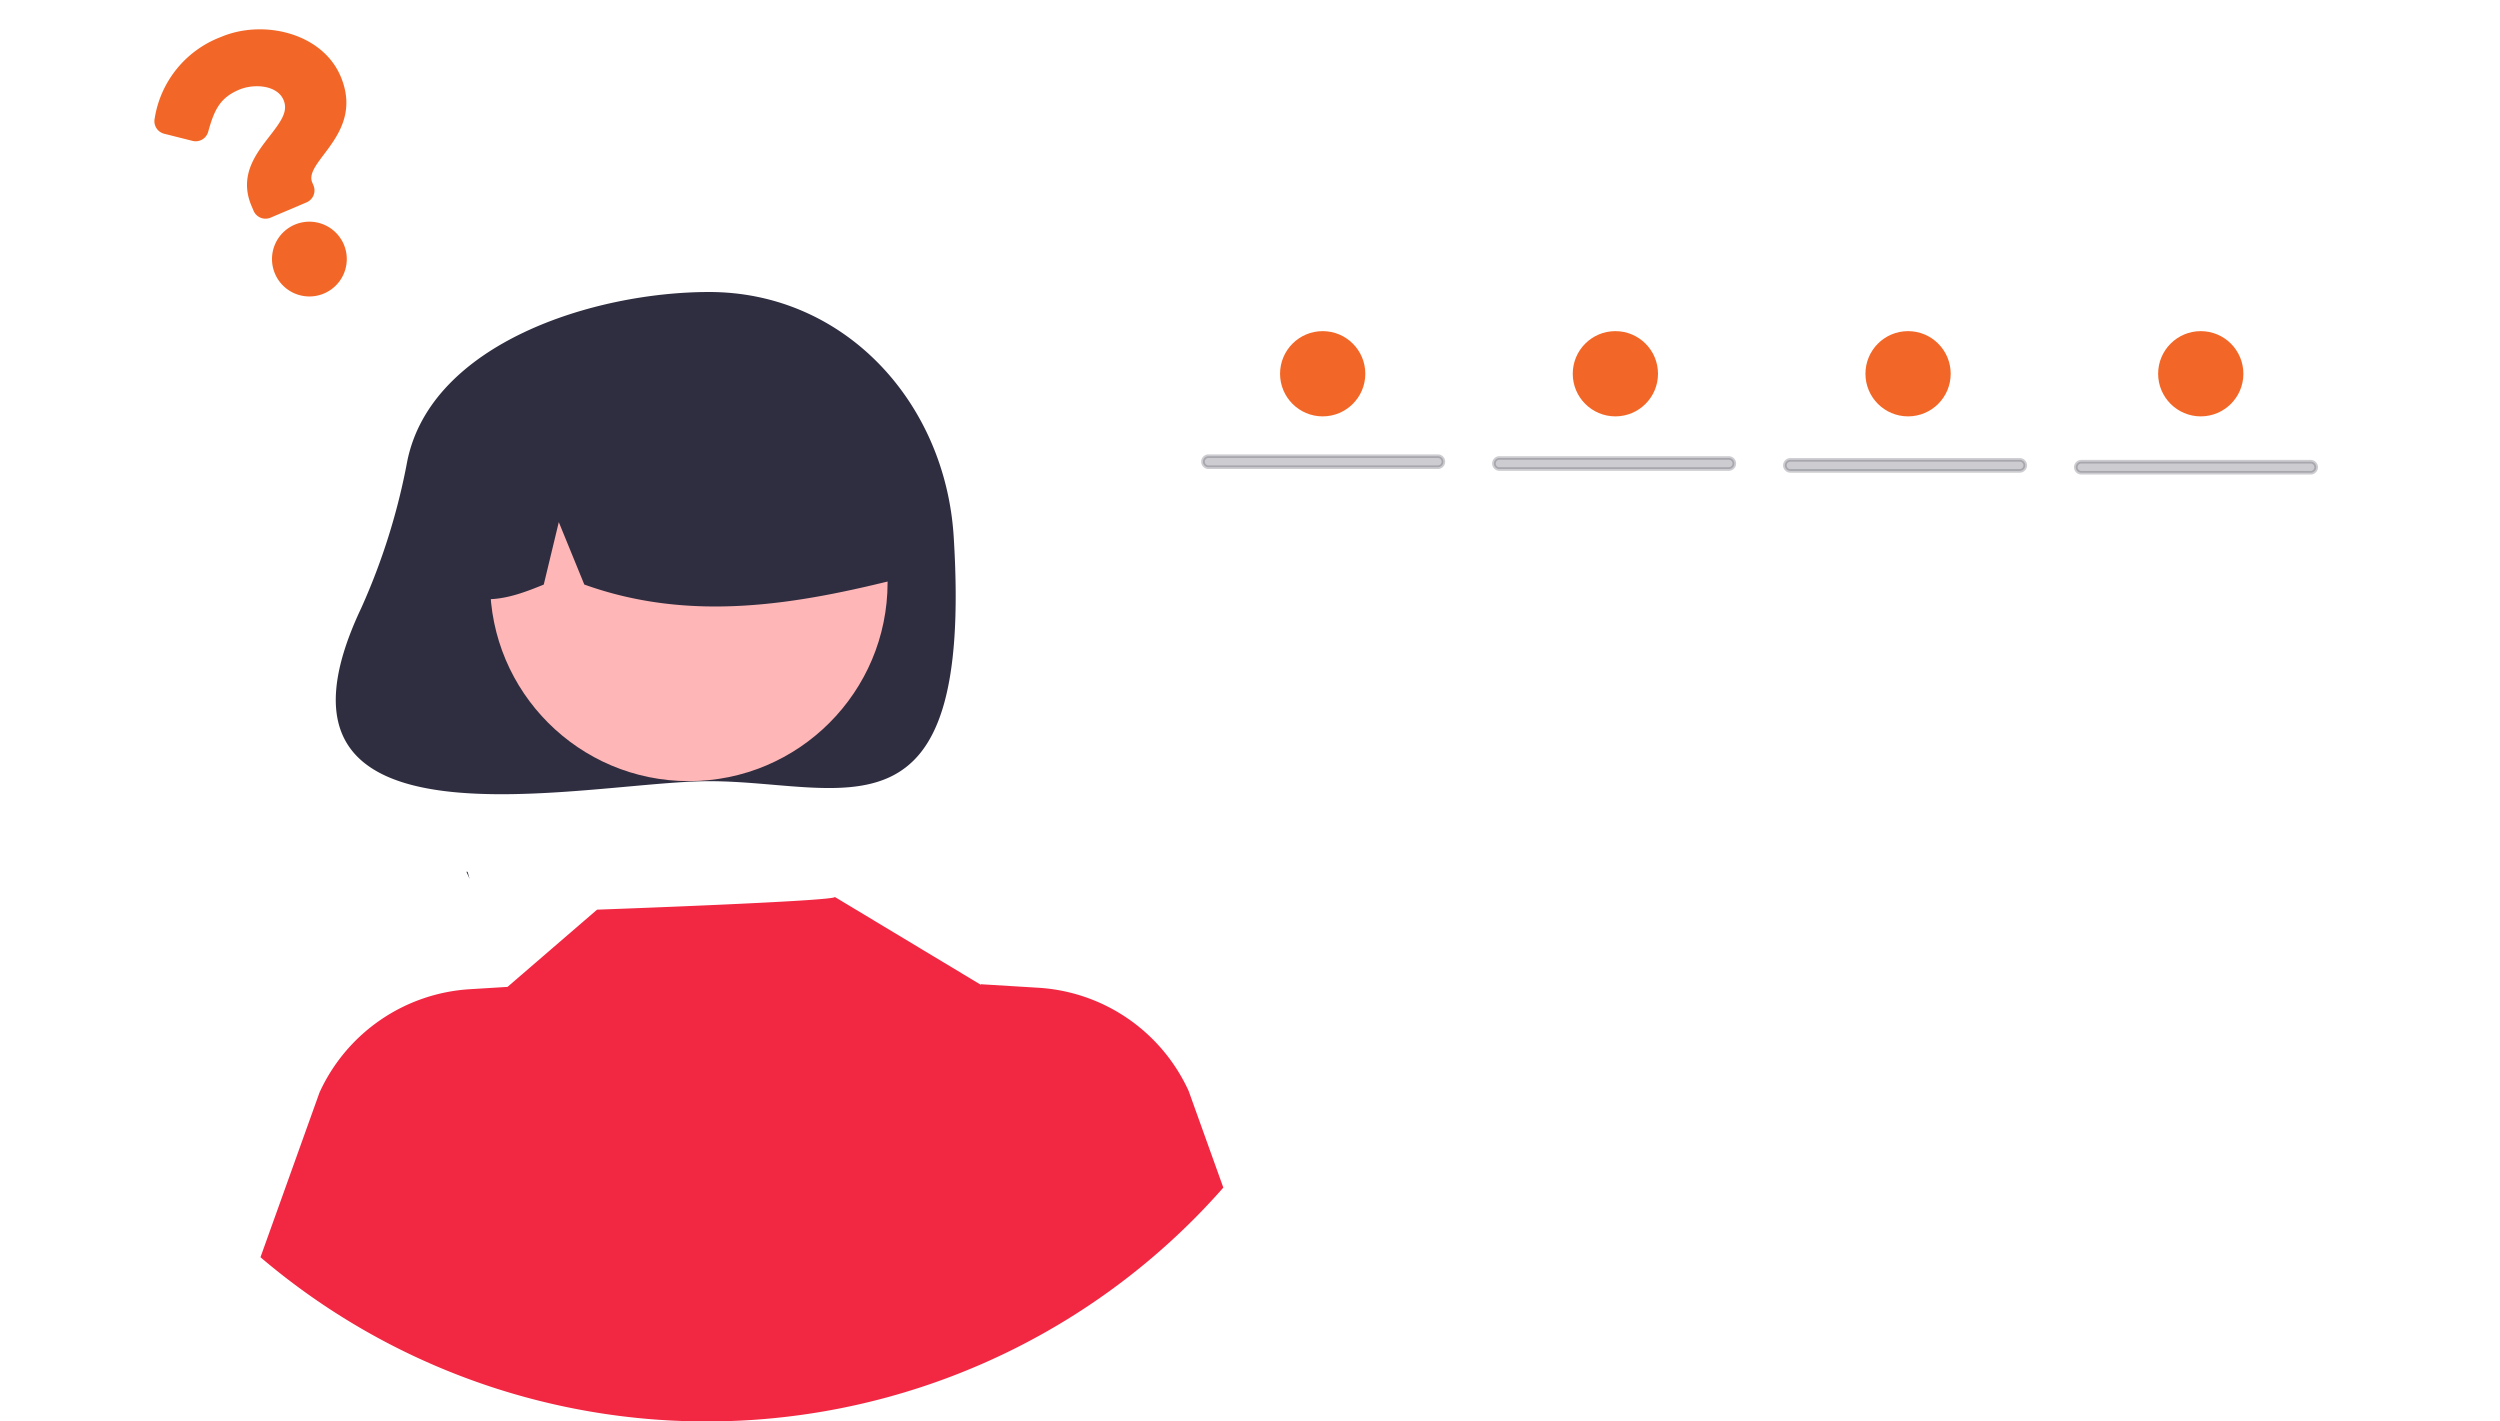
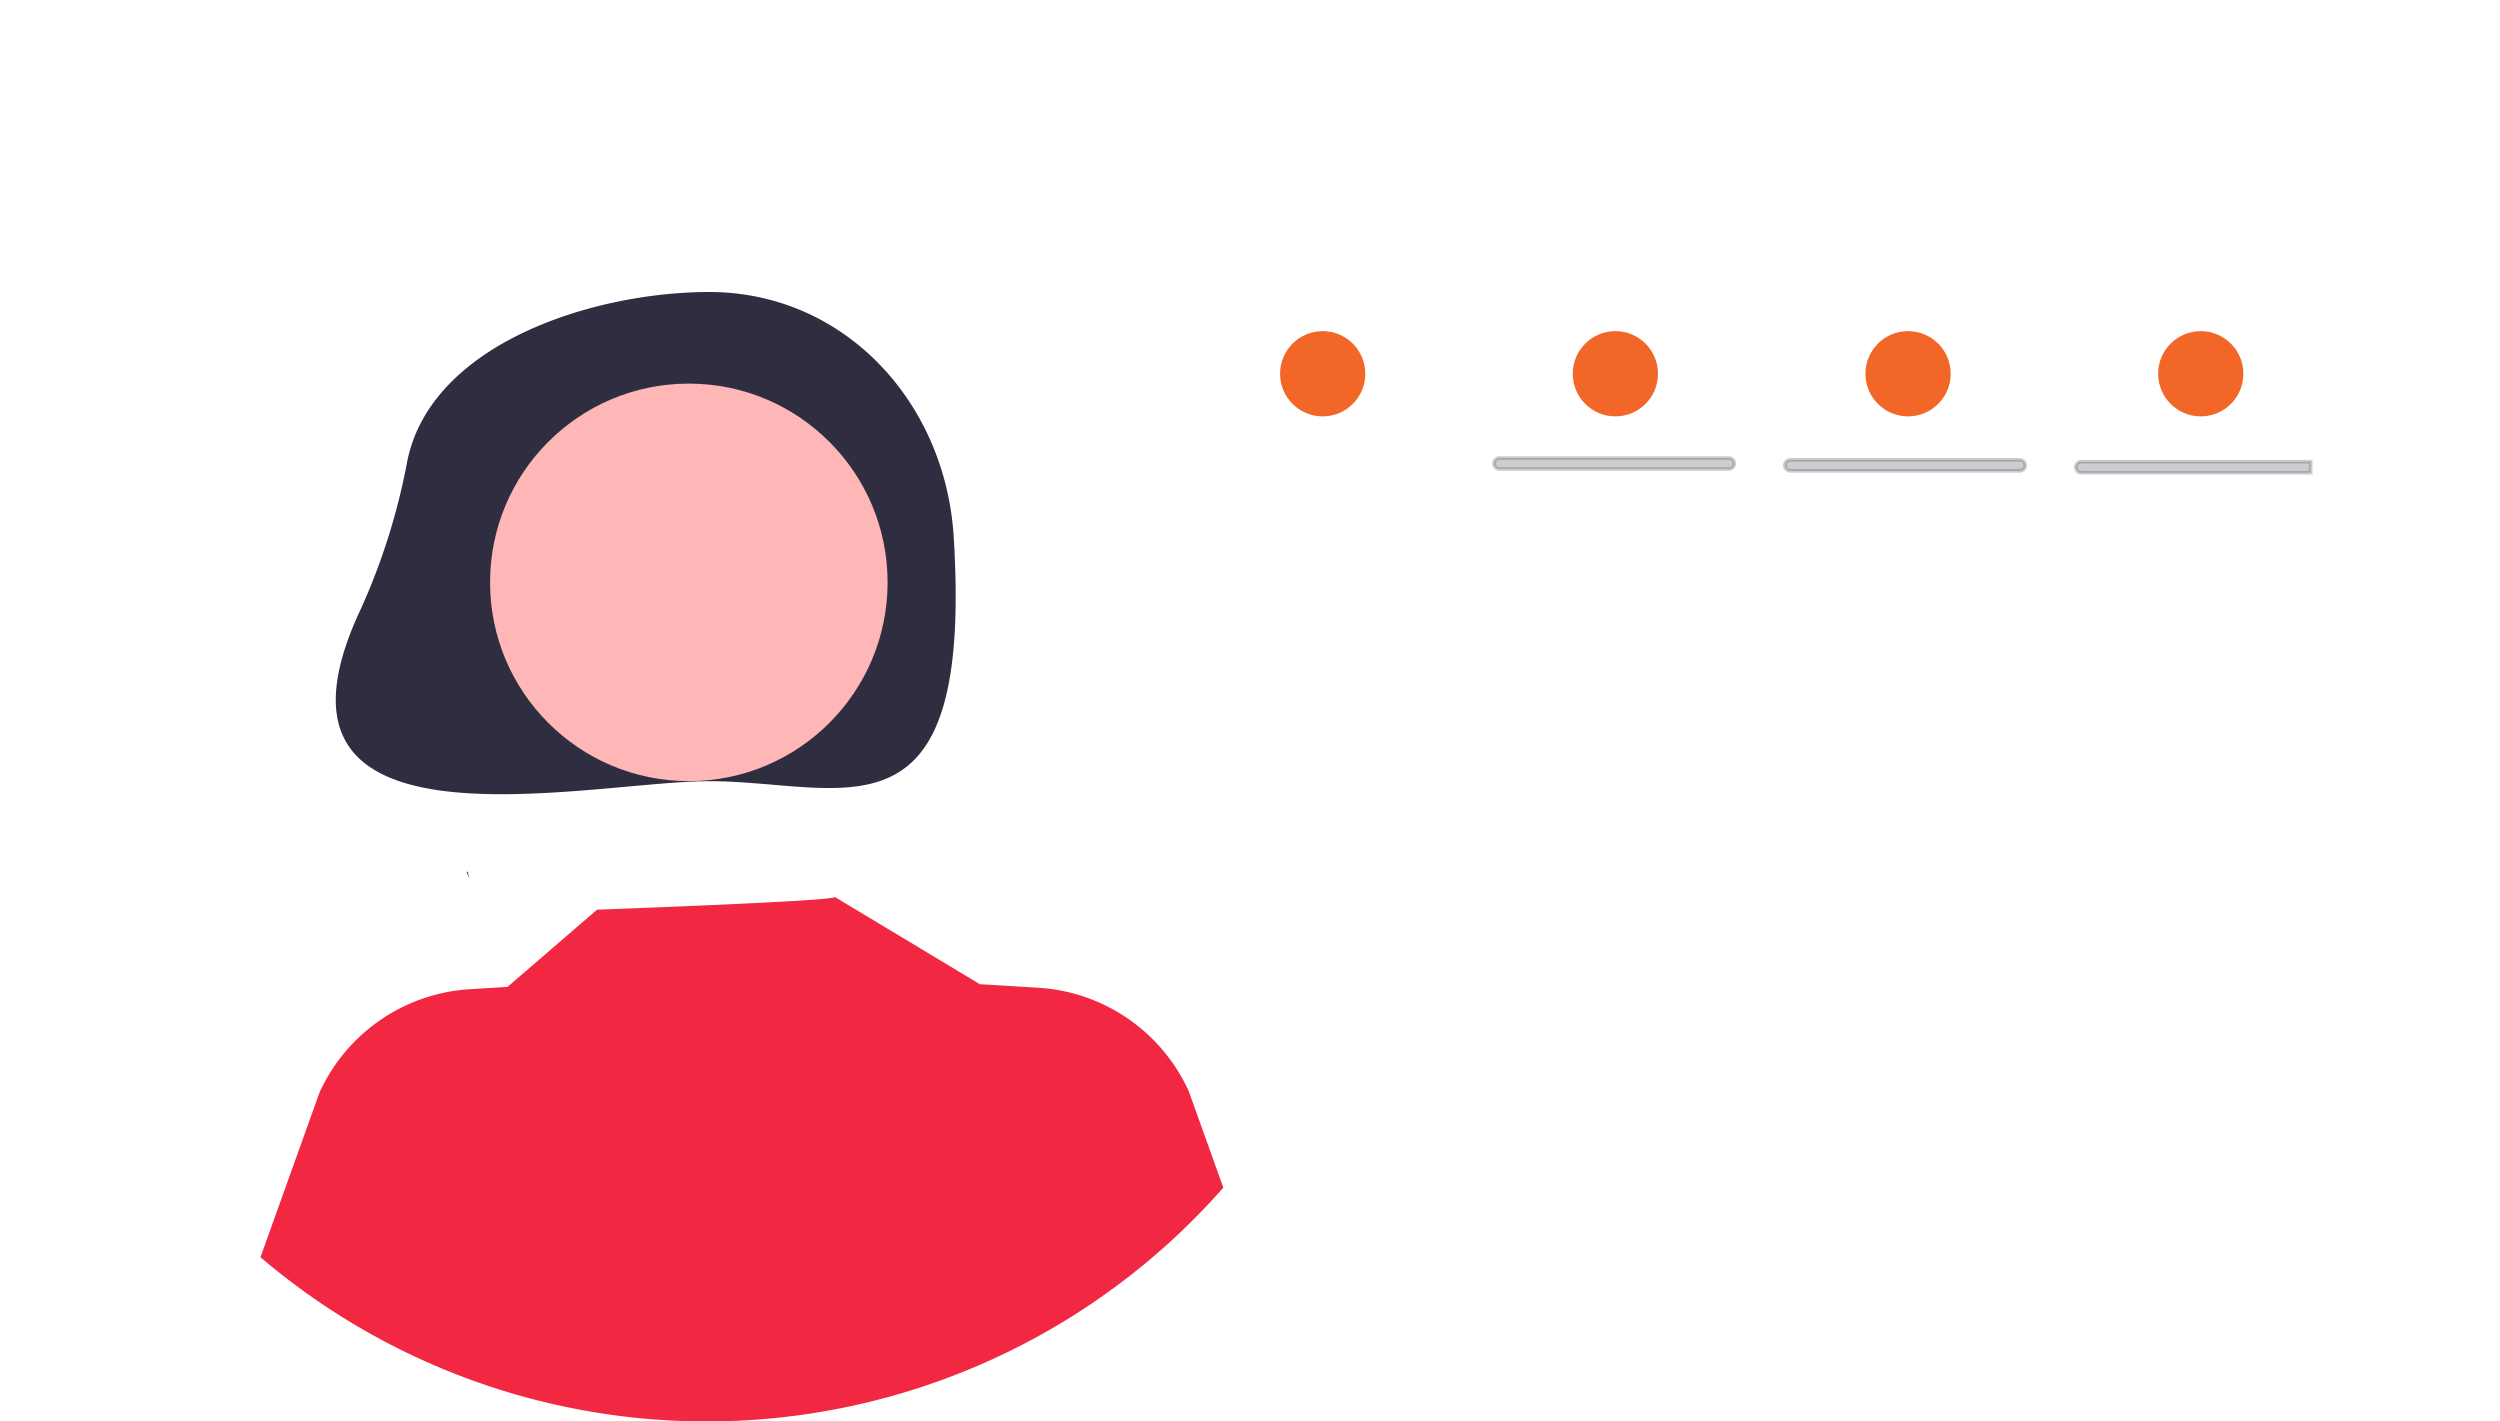
<svg xmlns="http://www.w3.org/2000/svg" width="276.544" height="157.237" viewBox="0 0 276.544 157.237">
  <defs>
    <filter id="Path_31" x="112.74" y="25.376" width="163.804" height="36.294" filterUnits="userSpaceOnUse">
      <feOffset input="SourceAlpha" />
      <feGaussianBlur stdDeviation="1.5" result="blur" />
      <feFlood flood-opacity="0.161" />
      <feComposite operator="in" in2="blur" />
      <feComposite in="SourceGraphic" />
    </filter>
  </defs>
  <g id="Group_5" data-name="Group 5" transform="translate(-183.648 -794.139)">
    <g id="Group_3" data-name="Group 3" transform="translate(183.648 798.764)">
      <ellipse id="Ellipse_9" data-name="Ellipse 9" cx="76.128" cy="76.128" rx="76.128" ry="76.128" fill="#fff" />
      <path id="Path_7" data-name="Path 7" d="M820.442,127.89a71.517,71.517,0,0,1-5.1,16.288c-13.429,28.409,24.814,19.149,38.481,19.149,14.943,0,29.24,7.858,27.056-27.056-.933-14.914-12.114-27.056-27.056-27.056C841.056,109.215,823.111,114.887,820.442,127.89Z" transform="translate(-775.384 -81.539)" fill="#2f2e41" />
      <ellipse id="Ellipse_16" data-name="Ellipse 16" cx="21.986" cy="21.986" rx="21.986" ry="21.986" transform="translate(54.211 37.809)" fill="#ffb6b6" />
-       <path id="Path_8" data-name="Path 8" d="M842.562,121.876a25.184,25.184,0,0,1,38.289,21.979c-11.2,2.813-22.973,4.965-34.92.673l-2.822-6.905-1.664,6.91c-3.638,1.487-7.286,2.745-10.934-.014A25.715,25.715,0,0,1,842.562,121.876Z" transform="translate(-781.296 -84.493)" fill="#2f2e41" />
      <path id="Path_18" data-name="Path 18" d="M906.623,241.083a76.1,76.1,0,0,1-106.508,7.7l6.53-18.22a19.593,19.593,0,0,1,16.643-11.429l4.154-.255,9.905-8.543s26.689-.953,26.293-1.409l16.166,9.724-.013-.067,6.355.389A19.585,19.585,0,0,1,902.791,230.4Z" transform="translate(-771.302 -114.336)" fill="#f22742" />
    </g>
    <g id="Group_4" data-name="Group 4" transform="translate(204.968 793)">
      <path id="Path_28" data-name="Path 28" d="M694.431,575.289a6.934,6.934,0,0,0,3.618,5.5c.519.278.021,1.044-.5.768a7.771,7.771,0,0,1-4.016-6.071.472.472,0,0,1,.35-.543A.459.459,0,0,1,694.431,575.289Z" transform="translate(-551.765 -436.035)" fill="#fff" />
      <g transform="matrix(1, 0, 0, 1, -21.32, 1.14)" filter="url(#Path_31)">
        <path id="Path_31-2" data-name="Path 31" d="M585.78,202.747a13.647,13.647,0,0,0,0,27.294H713.29a13.647,13.647,0,0,0,0-27.294Z" transform="translate(-454.89 -172.87)" fill="#fff" />
      </g>
      <path id="Path_32" data-name="Path 32" d="M339.193,444.248q-.179-.394-.357-.791c.046,0,.091.008.137.009Z" transform="translate(-308.566 -345.889)" fill="#2f2e41" />
-       <path id="Path_37" data-name="Path 37" d="M648.479,269.456h-25.37a.611.611,0,1,1,0-1.222h25.37a.611.611,0,1,1,0,1.222Z" transform="translate(-510.746 -216.634)" fill="#2f2e41" stroke="#2f2e41" stroke-width="0.4" opacity="0.24" />
      <path id="Path_38" data-name="Path 38" d="M750.86,270.1H725.49a.611.611,0,1,1,0-1.222H750.86a.611.611,0,1,1,0,1.222Z" transform="translate(-580.945 -217.078)" fill="#2f2e41" stroke="#2f2e41" stroke-width="0.4" opacity="0.24" />
      <path id="Path_39" data-name="Path 39" d="M853.242,270.752H827.872a.611.611,0,1,1,0-1.222h25.369a.611.611,0,1,1,0,1.222Z" transform="translate(-651.144 -217.523)" fill="#2f2e41" stroke="#2f2e41" stroke-width="0.4" opacity="0.24" />
-       <path id="Path_40" data-name="Path 40" d="M955.62,271.4H930.25a.611.611,0,0,1,0-1.222h25.37a.611.611,0,0,1,0,1.222Z" transform="translate(-721.34 -217.967)" fill="#2f2e41" stroke="#2f2e41" stroke-width="0.4" opacity="0.24" />
+       <path id="Path_40" data-name="Path 40" d="M955.62,271.4H930.25a.611.611,0,0,1,0-1.222h25.37Z" transform="translate(-721.34 -217.967)" fill="#2f2e41" stroke="#2f2e41" stroke-width="0.4" opacity="0.24" />
      <circle id="Ellipse_17" data-name="Ellipse 17" cx="4.715" cy="4.715" r="4.715" transform="translate(120.277 37.768)" fill="#f26727" />
      <circle id="Ellipse_18" data-name="Ellipse 18" cx="4.715" cy="4.715" r="4.715" transform="translate(152.654 37.768)" fill="#f26727" />
      <circle id="Ellipse_19" data-name="Ellipse 19" cx="4.715" cy="4.715" r="4.715" transform="translate(185.031 37.768)" fill="#f26727" />
      <circle id="Ellipse_20" data-name="Ellipse 20" cx="4.715" cy="4.715" r="4.715" transform="translate(217.408 37.768)" fill="#f26727" />
-       <path id="Icon_awesome-question" data-name="Icon awesome-question" d="M12.329,0A11.563,11.563,0,0,0,2.057,5.432a1.434,1.434,0,0,0,.309,1.962L4.941,9.346A1.432,1.432,0,0,0,6.925,9.1c1.495-1.873,2.6-2.951,4.939-2.951,1.836,0,4.107,1.182,4.107,2.962,0,1.346-1.111,2.037-2.924,3.053-2.114,1.185-4.912,2.66-4.912,6.35V19.1A1.432,1.432,0,0,0,9.568,20.53h4.325A1.432,1.432,0,0,0,15.326,19.1v-.345c0-2.558,7.476-2.664,7.476-9.586C22.8,3.954,17.394,0,12.329,0Zm-.6,22.288a4.134,4.134,0,1,0,4.134,4.134A4.139,4.139,0,0,0,11.731,22.288Z" transform="matrix(0.921, -0.391, 0.391, 0.921, -8.229, 10.048)" fill="#f26727" />
    </g>
  </g>
</svg>